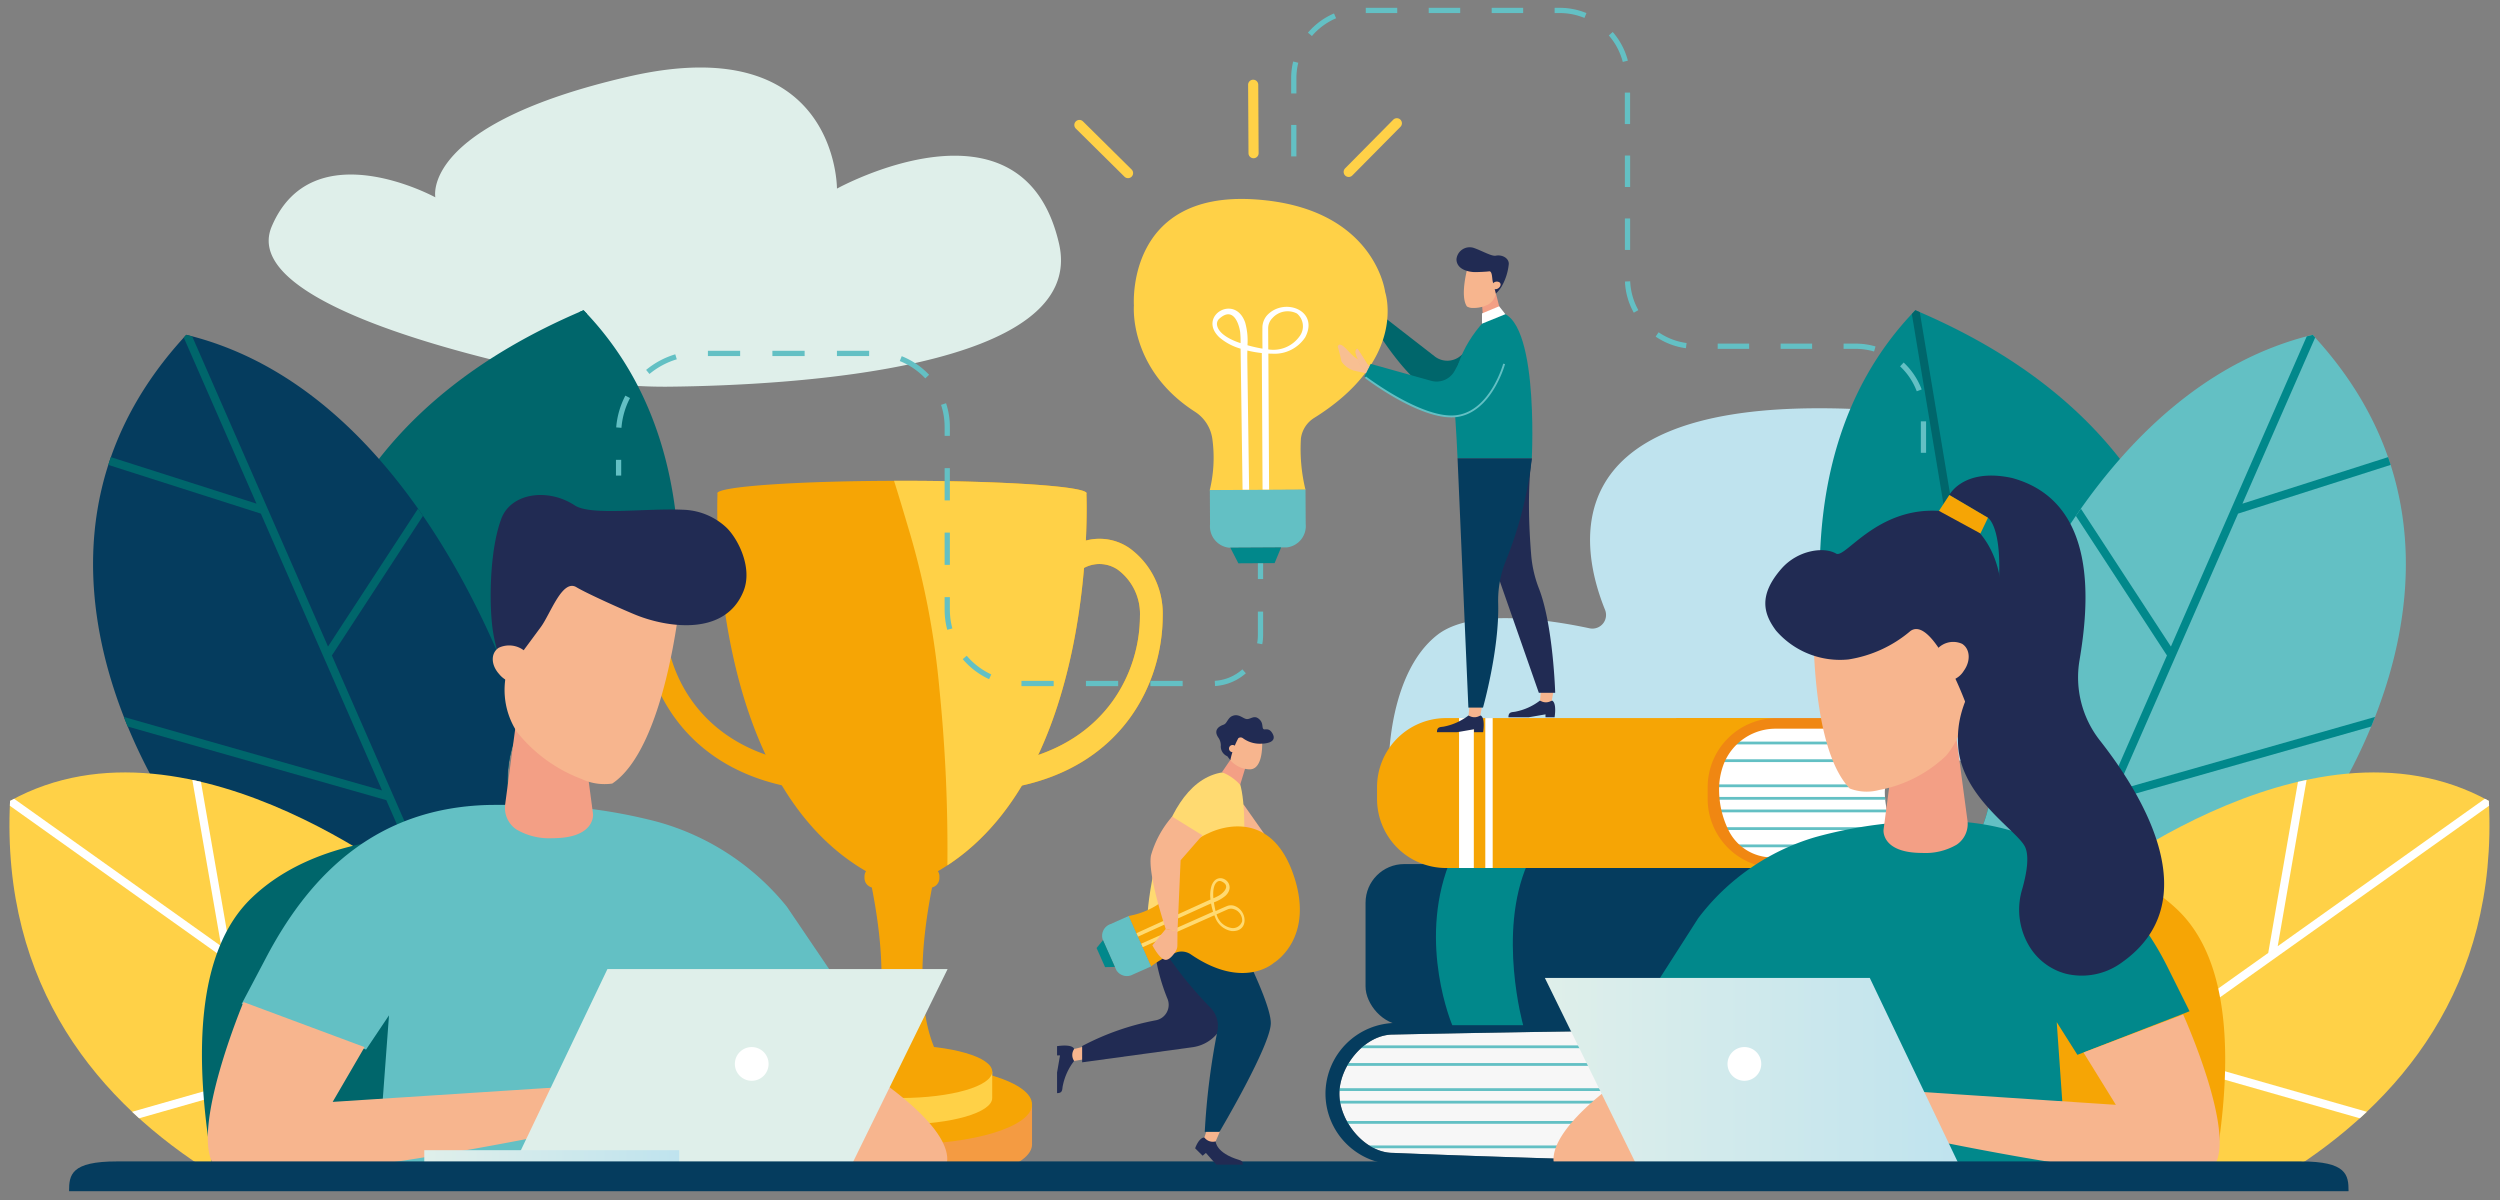
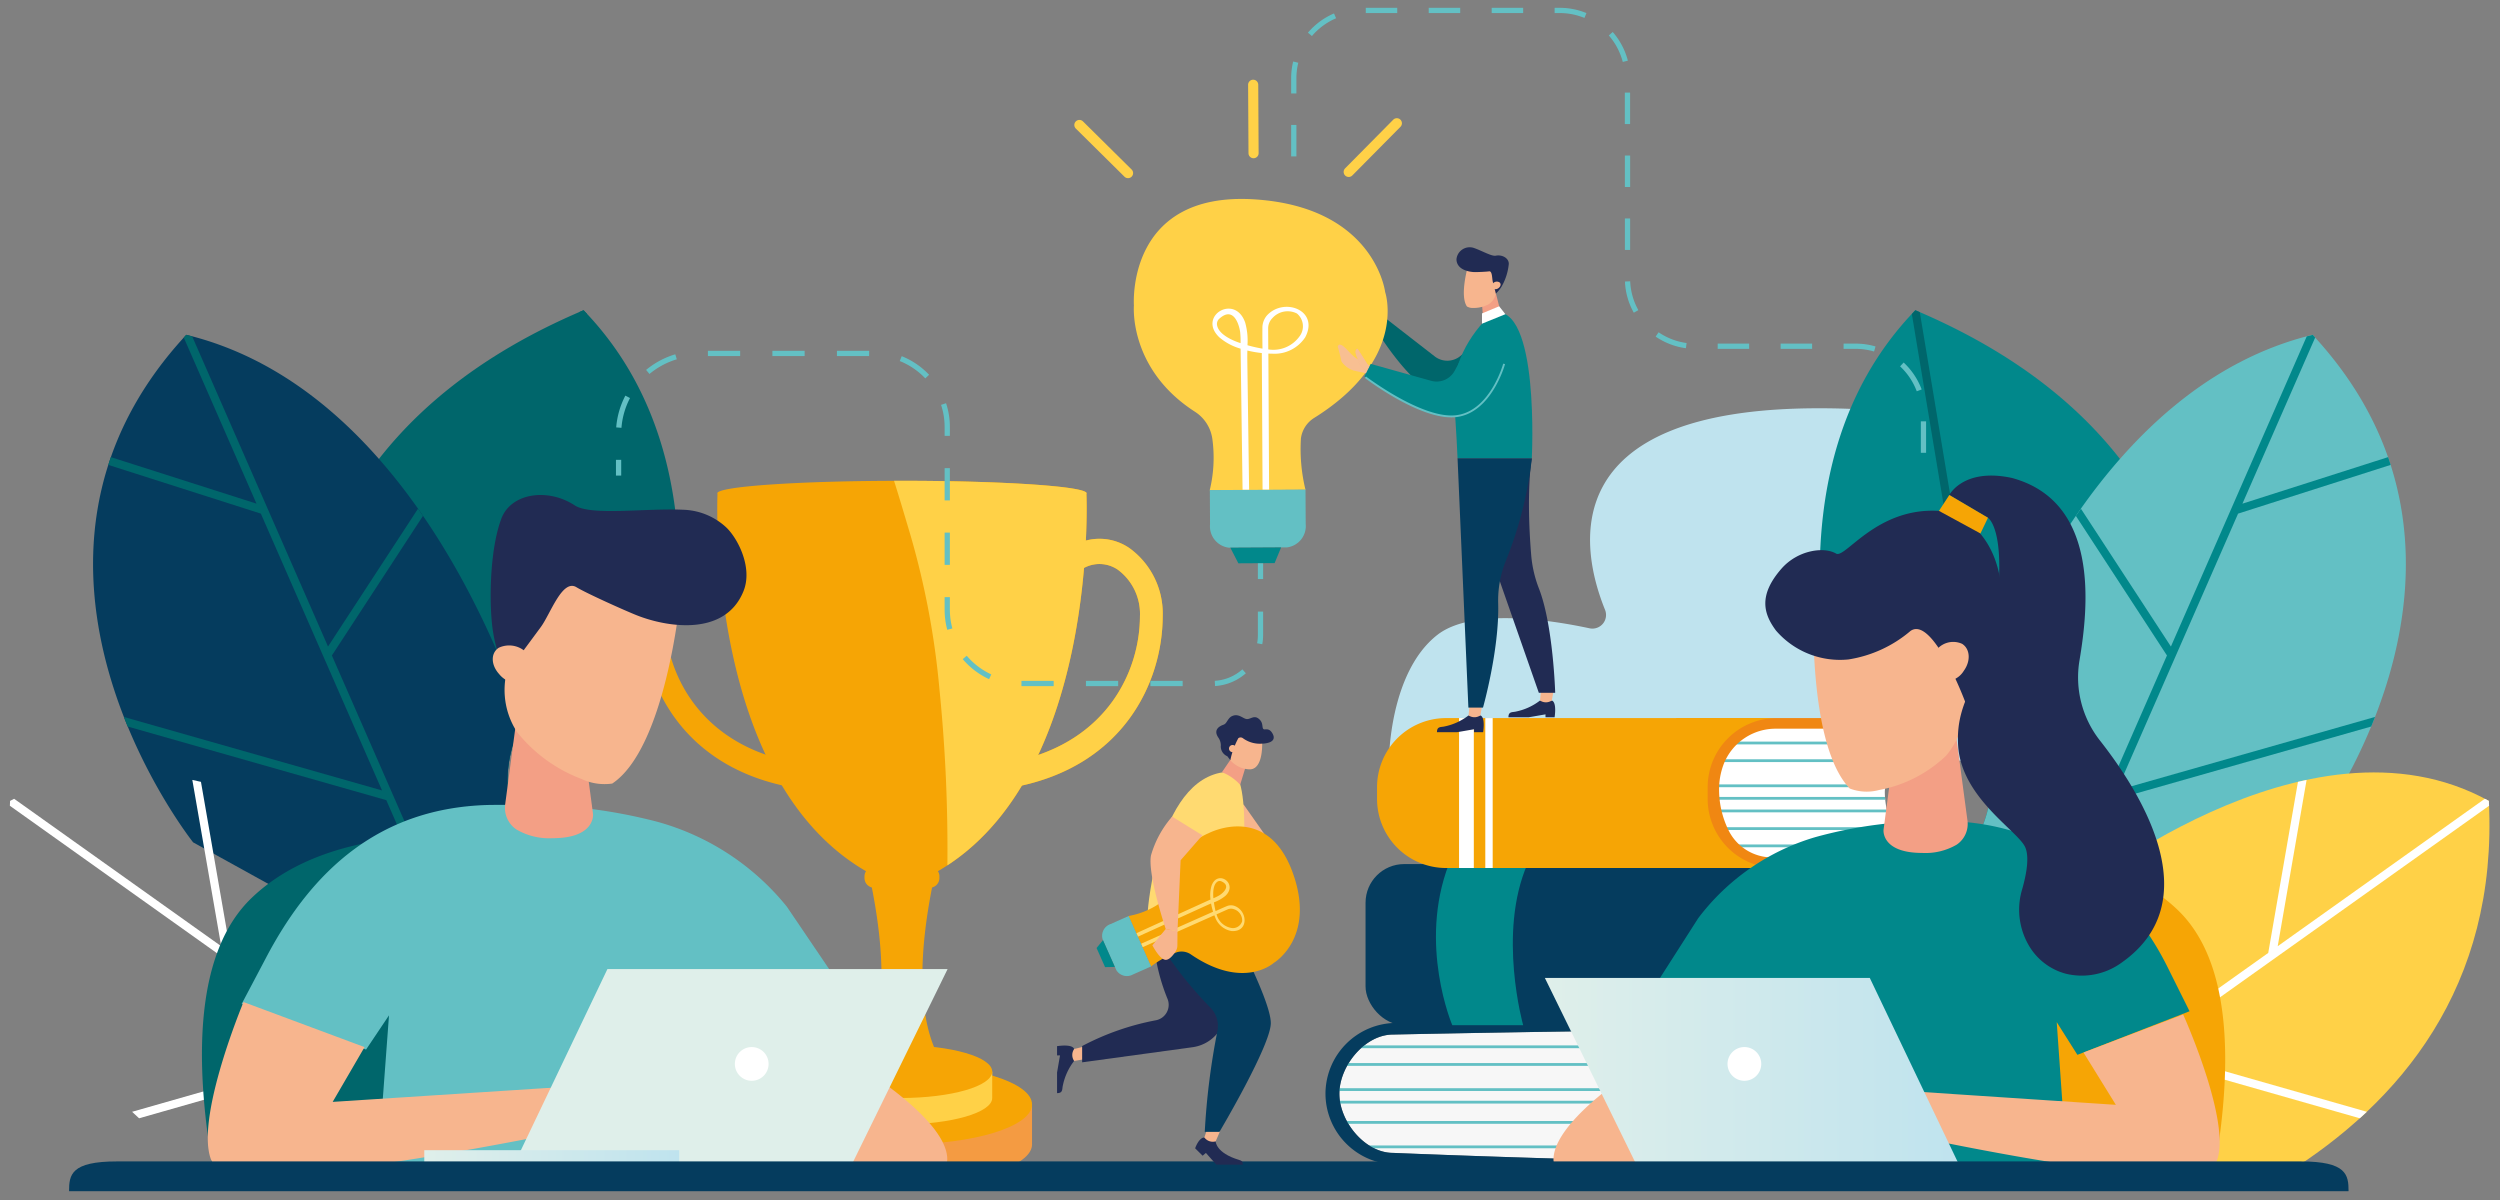
<svg xmlns="http://www.w3.org/2000/svg" xmlns:xlink="http://www.w3.org/1999/xlink" width="300" height="144" viewBox="0 0 300 144">
  <rect x="0" y="0" width="300" height="144" fill="#808080" stroke="none" />
  <defs>
    <linearGradient id="linear-gradient" x1="80.85" y1="0.5" x2="81.85" y2="0.5" gradientUnits="objectBoundingBox">
      <stop offset="0" stop-color="#dfefea" />
      <stop offset="1" stop-color="#bfe3ee" />
    </linearGradient>
    <linearGradient id="linear-gradient-2" x1="-1.186" y1="0.5" x2="0.006" y2="0.5" xlink:href="#linear-gradient" />
    <clipPath id="clip-path">
      <path id="Path_7479" data-name="Path 7479" d="M1408.047,894.816s-2.833-3.809-2.833-7.93a13.248,13.248,0,0,1,2.676-7.436v-.294H1370.5c-4.546,0-8.265,3.317-8.265,7.372v1.3c0,4.056,3.72,7.373,8.265,7.373h37.392l.158-.1Z" transform="translate(-1362.232 -879.156)" fill="#fff" />
    </clipPath>
    <linearGradient id="linear-gradient-3" x1="0" y1="0.5" x2="1" y2="0.5" xlink:href="#linear-gradient" />
    <linearGradient id="linear-gradient-5" x1="150.791" y1="0.5" x2="151.791" y2="0.5" xlink:href="#linear-gradient" />
    <clipPath id="clip-custom_1">
      <rect width="300" height="144" />
    </clipPath>
  </defs>
  <g id="custom_1" data-name="custom – 1" clip-path="url(#clip-custom_1)">
    <g id="Group_2347" data-name="Group 2347" transform="translate(-1176.424 -790.634)">
-       <path id="Path_7452" data-name="Path 7452" d="M1303.952,819.968c3.467,15.069-32.069,17.006-46.712,17.171a57.519,57.519,0,0,1-12.079-1.148c-12.382-2.512-39.487-9.106-35.686-18.073,4.9-11.568,19.638-3.5,19.638-3.5s-1.849-8.734,23.222-14.5,24.97,13.453,24.97,13.453S1299.6,801.038,1303.952,819.968Z" transform="translate(-0.446 -0.103)" fill="url(#linear-gradient)" />
      <path id="Path_7453" data-name="Path 7453" d="M1457.178,880.687c-.154-1.165-.338-2.326-.511-3.488-4.76-5.712-3.3-14.146,1.688-19.108a16.878,16.878,0,0,0-8.66-7.082c-6.957-2.819-11.358,1.486-13.9,5.908a1.976,1.976,0,0,1-3.574-.365c-2.206-6.982-9.891-16.236-35.145-16.236-32.119,0-28.55,17.075-25.679,24.171a1.637,1.637,0,0,1-1.858,2.232c-4.954-1.06-14.15-2.432-18.274.805-5.792,4.547-5.792,15.078-5.792,15.078h112C1457.362,881.961,1457.262,881.322,1457.178,880.687Z" transform="translate(-2.375 -0.69)" fill="url(#linear-gradient-2)" />
      <g id="Group_2268" data-name="Group 2268" transform="translate(1339.509 825.237)">
        <g id="Group_2266" data-name="Group 2266">
          <path id="Path_7454" data-name="Path 7454" d="M1344.267,828.644a2.467,2.467,0,0,1-.88-1.056c-.371-.685-.726-2.337-1.3-1.74-.07.843-.252,1.825-.252,1.825a2.732,2.732,0,0,0,.944,1.566l1.392.973s.8-.213.836-.216l-.01-.359A3.975,3.975,0,0,1,1344.267,828.644Z" transform="translate(-1341.833 -825.72)" fill="#f8bf92" />
          <path id="Path_7455" data-name="Path 7455" d="M1343.874,828.556a.656.656,0,0,1-.12-.041c0,.111,0,.221-.006.33.154.377.295.759.444,1.138.2-.117.493-.281.515-.289l-.484-2.675s-.341-.084-.422.479A2.7,2.7,0,0,0,1343.874,828.556Z" transform="translate(-1341.86 -825.739)" fill="#f7b58e" />
        </g>
        <path id="Path_7456" data-name="Path 7456" d="M1359.822,835.363s-3.592,4.734-7.66,3.647-8.436-8.577-8.436-8.577l1.269-1.114,5.948,4.618a2.459,2.459,0,0,0,3.065-.04l3.541-2.9Z" transform="translate(-1341.86 -825.771)" fill="#00666b" />
        <g id="Group_2267" data-name="Group 2267" transform="translate(1.888 1.276)">
          <path id="Path_7457" data-name="Path 7457" d="M1344.679,829.531l-.456-2.512s-.341-.084-.422.479a2.7,2.7,0,0,0,.073,1.058.656.656,0,0,1-.12-.041c0,.111,0,.221-.006.33.148.363.285.73.428,1.094A4.485,4.485,0,0,1,1344.679,829.531Z" transform="translate(-1343.748 -827.015)" fill="#f8bf92" />
        </g>
      </g>
      <g id="Group_2274" data-name="Group 2274" transform="translate(1253.475 848.328)">
        <g id="Group_2273" data-name="Group 2273">
          <g id="Group_2269" data-name="Group 2269" transform="translate(0 6.958)">
            <path id="Path_7458" data-name="Path 7458" d="M1273.72,886.264c-.423-.085-.856-.172-1.319-.258-13.139-2.48-17.82-12.606-17.837-20.523a9.7,9.7,0,0,1,3.952-8.135,6.334,6.334,0,0,1,6.945-.211l3.362,1.982,3.42,9.222.087.347a17.986,17.986,0,0,0,1.994,6.126l.248.46-.069.529c-.109.84-.168,1.488-.19,2.1a17.917,17.917,0,0,0,.932,6.348l.833,2.486Zm-4.065-16.943-2.985-8.049-2.493-1.47a3.88,3.88,0,0,0-4.253.133,6.6,6.6,0,0,0-2.63,5.54c.015,6.577,3.9,14.958,14.725,17.379a21.09,21.09,0,0,1-.435-5.069c.022-.585.069-1.182.152-1.89A21.186,21.186,0,0,1,1269.655,869.321Z" transform="translate(-1254.564 -856.201)" fill="#f6a505" />
          </g>
          <g id="Group_2270" data-name="Group 2270" transform="translate(40.959 6.958)">
            <path id="Path_7459" data-name="Path 7459" d="M1296.111,886.739l.834-2.486a17.92,17.92,0,0,0,.932-6.348c-.022-.615-.081-1.263-.191-2.1l-.068-.529.248-.46a17.99,17.99,0,0,0,1.994-6.126l.087-.347,3.42-9.222,3.362-1.982a6.334,6.334,0,0,1,6.945.211,9.7,9.7,0,0,1,3.952,8.135c-.017,7.917-4.7,18.043-17.838,20.523-.462.087-.9.174-1.318.258Zm4.343-10.844c.083.708.13,1.305.152,1.89a21.1,21.1,0,0,1-.435,5.069c10.825-2.42,14.71-10.8,14.725-17.379a6.6,6.6,0,0,0-2.63-5.54,3.88,3.88,0,0,0-4.253-.133l-2.493,1.47-2.985,8.049A21.18,21.18,0,0,1,1300.453,875.894Z" transform="translate(-1296.111 -856.201)" fill="#f6a505" />
          </g>
          <g id="Group_2271" data-name="Group 2271" transform="translate(15.679 70.034)">
            <path id="Path_7460" data-name="Path 7460" d="M1273.738,932.8h24.575c2.048-.813,3.269-1.834,3.269-2.944v-4.8h-31.115v4.8C1270.468,930.966,1271.691,931.987,1273.738,932.8Z" transform="translate(-1270.468 -920.251)" fill="#f49b42" />
            <path id="Path_7461" data-name="Path 7461" d="M1301.583,924.985c0,2.652-6.965,4.8-15.557,4.8s-15.558-2.15-15.558-4.8,6.966-4.8,15.558-4.8S1301.583,922.332,1301.583,924.985Z" transform="translate(-1270.468 -920.182)" fill="#f6a505" />
          </g>
          <path id="Path_7462" data-name="Path 7462" d="M1290.078,896.625c4.727-21.51-12.694-21.51-7.967,0s-3.009,24.994-3.009,24.994h0a25.165,25.165,0,0,0,13.983,0h0S1285.351,918.136,1290.078,896.625Z" transform="translate(-1254.911 -849.587)" fill="#f6a505" />
          <path id="Path_7463" data-name="Path 7463" d="M1274.854,921.058v3.17c0,1.751,4.927,3.171,11.005,3.171s11.006-1.42,11.006-3.171v-3.17Z" transform="translate(-1254.851 -850.16)" fill="#f6a505" />
          <path id="Path_7464" data-name="Path 7464" d="M1274.854,921.058v3.17c0,1.751,4.927,3.171,11.005,3.171s11.006-1.42,11.006-3.171v-3.17Z" transform="translate(-1254.851 -850.16)" fill="#ffd147" />
          <path id="Path_7465" data-name="Path 7465" d="M1308.012,850.691c0-.013.028-.026.028-.038,0-.834-9.923-1.509-22.163-1.509s-22.164.675-22.164,1.509c0,.014.025.027.03.039-.034.786-1.333,34.22,17.82,45.3a1.118,1.118,0,0,0-.18.582v.246a1.163,1.163,0,0,0,1.159,1.159h6.67a1.163,1.163,0,0,0,1.159-1.159v-.246a1.125,1.125,0,0,0-.18-.582C1309.353,884.908,1308.044,851.445,1308.012,850.691Z" transform="translate(-1254.693 -849.143)" fill="#f6a505" />
          <g id="Group_2272" data-name="Group 2272" transform="translate(40.959 6.958)">
            <path id="Path_7466" data-name="Path 7466" d="M1296.111,886.739l.834-2.486a17.92,17.92,0,0,0,.932-6.348c-.022-.615-.081-1.263-.191-2.1l-.068-.529.248-.46a17.99,17.99,0,0,0,1.994-6.126l.087-.347,3.42-9.222,3.362-1.982a6.334,6.334,0,0,1,6.945.211,9.7,9.7,0,0,1,3.952,8.135c-.017,7.917-4.7,18.043-17.838,20.523-.462.087-.9.174-1.318.258Zm4.343-10.844c.083.708.13,1.305.152,1.89a21.1,21.1,0,0,1-.435,5.069c10.825-2.42,14.71-10.8,14.725-17.379a6.6,6.6,0,0,0-2.63-5.54,3.88,3.88,0,0,0-4.253-.133l-2.493,1.47-2.985,8.049A21.18,21.18,0,0,1,1300.453,875.894Z" transform="translate(-1296.111 -856.201)" fill="#ffd147" />
          </g>
          <path id="Path_7467" data-name="Path 7467" d="M1308.317,850.691c0-.013.028-.026.028-.038,0-.834-9.923-1.509-22.163-1.509h-.951c.7,2.212,1.352,4.438,2.006,6.635a97.479,97.479,0,0,1,3.436,18.3,192.16,192.16,0,0,1,.961,21.21C1309.6,883.561,1308.348,851.43,1308.317,850.691Z" transform="translate(-1254.998 -849.143)" fill="#ffd147" />
          <path id="Path_7468" data-name="Path 7468" d="M1296.865,921.012c0,1.751-4.927,3.17-11.006,3.17s-11.005-1.42-11.005-3.17,4.927-3.17,11.005-3.17S1296.865,919.262,1296.865,921.012Z" transform="translate(-1254.851 -850.115)" fill="#f6a505" />
        </g>
      </g>
      <g id="Group_2295" data-name="Group 2295" transform="translate(1335.476 876.803)">
        <g id="Group_2281" data-name="Group 2281" transform="translate(0 36.587)">
          <path id="Path_7469" data-name="Path 7469" d="M1414.891,916.542c-3.746-1.393-69.022,0-69.022,0-3.352,0-6.429,3.747-6.429,7.1s3.077,7.1,6.429,7.1c0,0,63.823,2.682,69.055.077A41.615,41.615,0,0,1,1414.891,916.542Z" transform="translate(-1337.766 -915.149)" fill="#f7f7f7" />
          <g id="Group_2275" data-name="Group 2275" transform="translate(3.099 2.692)">
            <rect id="Rectangle_1505" data-name="Rectangle 1505" width="73.641" height="0.335" fill="#63c0c4" />
          </g>
          <g id="Group_2276" data-name="Group 2276" transform="translate(1.879 4.813)">
            <path id="Path_7470" data-name="Path 7470" d="M1414.393,920.02h-74.745v.335h74.667C1414.335,920.241,1414.364,920.13,1414.393,920.02Z" transform="translate(-1339.648 -920.02)" fill="#63c0c4" />
          </g>
          <g id="Group_2277" data-name="Group 2277" transform="translate(0.94 7.829)">
            <rect id="Rectangle_1506" data-name="Rectangle 1506" width="75.52" height="0.335" fill="#63c0c4" />
          </g>
          <g id="Group_2278" data-name="Group 2278" transform="translate(0.94 9.336)">
            <rect id="Rectangle_1507" data-name="Rectangle 1507" width="75.52" height="0.335" fill="#63c0c4" />
          </g>
          <g id="Group_2279" data-name="Group 2279" transform="translate(1.656 11.765)">
            <path id="Path_7471" data-name="Path 7471" d="M1414.436,927.072h-75.014v.335h75.063C1414.464,927.3,1414.447,927.184,1414.436,927.072Z" transform="translate(-1339.422 -927.072)" fill="#63c0c4" />
          </g>
          <g id="Group_2280" data-name="Group 2280" transform="translate(3.632 14.697)">
            <path id="Path_7472" data-name="Path 7472" d="M1414.833,930.046h-73.406q.112.164.21.335H1414.9C1414.873,930.27,1414.851,930.158,1414.833,930.046Z" transform="translate(-1341.426 -930.046)" fill="#63c0c4" />
          </g>
          <path id="Path_7473" data-name="Path 7473" d="M1345.846,930.727c-3.352,0-6.429-3.747-6.429-7.1s3.077-7.1,6.429-7.1c0,0,65.016-1.388,69-.008.168-.873.3-1.385.3-1.385h-68.908a8.516,8.516,0,0,0-8.491,8.491h0a8.516,8.516,0,0,0,8.491,8.491s65.557,1.512,68.908,0c0-.128-.107-.6-.25-1.311C1409.6,933.406,1345.846,930.727,1345.846,930.727Z" transform="translate(-1337.742 -915.138)" fill="#053c5e" />
        </g>
        <g id="Group_2282" data-name="Group 2282" transform="translate(4.814 17.52)">
          <rect id="Rectangle_1508" data-name="Rectangle 1508" width="67.788" height="19.332" rx="4.636" transform="translate(0 0)" fill="#053c5e" />
          <path id="Path_7474" data-name="Path 7474" d="M1352.744,895.8c-3.713,9.666.412,19.332.412,19.332h8.506s-3.11-11.046.508-19.332Z" transform="translate(-1342.747 -895.797)" fill="#01888b" />
          <path id="Path_7475" data-name="Path 7475" d="M1392.726,895.8c-3.714,9.666.412,19.332.412,19.332h8.5s-3.109-11.046.508-19.332Z" transform="translate(-1343.313 -895.797)" fill="#01888b" />
        </g>
        <g id="Group_2294" data-name="Group 2294" transform="translate(6.195)">
          <g id="Group_2293" data-name="Group 2293" transform="translate(17.948 1.114)">
            <path id="Path_7476" data-name="Path 7476" d="M1408.047,894.816s-2.833-3.809-2.833-7.93a13.248,13.248,0,0,1,2.676-7.436v-.294H1370.5c-4.546,0-8.265,3.317-8.265,7.372v1.3c0,4.056,3.72,7.373,8.265,7.373h37.392l.158-.1Z" transform="translate(-1362.232 -879.156)" fill="#fff" />
            <g id="Group_2292" data-name="Group 2292" clip-path="url(#clip-path)">
              <g id="Group_2291" data-name="Group 2291" transform="translate(8.151 1.706)">
                <g id="Group_2283" data-name="Group 2283" transform="translate(2.16)">
                  <rect id="Rectangle_1509" data-name="Rectangle 1509" width="73.641" height="0.335" fill="#63c0c4" />
                </g>
                <g id="Group_2284" data-name="Group 2284" transform="translate(0.939 2.121)">
                  <path id="Path_7477" data-name="Path 7477" d="M1446.2,883.038h-74.745v.335h74.668C1446.14,883.259,1446.169,883.148,1446.2,883.038Z" transform="translate(-1371.453 -883.038)" fill="#63c0c4" />
                </g>
                <g id="Group_2285" data-name="Group 2285" transform="translate(0 5.137)">
                  <rect id="Rectangle_1510" data-name="Rectangle 1510" width="75.52" height="0.335" fill="#63c0c4" />
                </g>
                <g id="Group_2286" data-name="Group 2286" transform="translate(0 6.644)">
                  <rect id="Rectangle_1511" data-name="Rectangle 1511" width="75.52" height="0.335" fill="#63c0c4" />
                </g>
                <g id="Group_2287" data-name="Group 2287" transform="translate(2.571 8.152)">
                  <rect id="Rectangle_1512" data-name="Rectangle 1512" width="73.641" height="0.335" fill="#63c0c4" />
                </g>
                <g id="Group_2288" data-name="Group 2288" transform="translate(1.351 10.273)">
                  <path id="Path_7478" data-name="Path 7478" d="M1446.615,891.307h-74.745v.335h74.667C1446.558,891.528,1446.586,891.417,1446.615,891.307Z" transform="translate(-1371.871 -891.307)" fill="#63c0c4" />
                </g>
                <g id="Group_2289" data-name="Group 2289" transform="translate(0.412 12.344)">
                  <rect id="Rectangle_1513" data-name="Rectangle 1513" width="75.52" height="0.335" fill="#63c0c4" />
                </g>
                <g id="Group_2290" data-name="Group 2290" transform="translate(0.412 14.796)">
                  <rect id="Rectangle_1514" data-name="Rectangle 1514" width="75.52" height="0.335" fill="#63c0c4" />
                </g>
              </g>
            </g>
          </g>
          <path id="Path_7480" data-name="Path 7480" d="M1392.425,879.3h16.116v-1.275h-28.1V879.3h4.614a60.668,60.668,0,0,1-2.861,11.745c-.062.428-.134.853-.179,1.284-.027.259-.042.519-.056.777a9.826,9.826,0,0,1,1.677,1.64h-3.194v1.274h28.1v-1.274h-16.573a5.832,5.832,0,0,1-5.256-3.268,11.094,11.094,0,0,1-1.127-5.176,8.6,8.6,0,0,1,.584-2.835A6.69,6.69,0,0,1,1392.425,879.3Z" transform="translate(-1344.541 -878.026)" fill="#f08712" />
          <path id="Path_7481" data-name="Path 7481" d="M1383.7,887.753v-1.46a8.29,8.29,0,0,1,8.266-8.266h-39.676a8.29,8.29,0,0,0-8.265,8.266v1.46a8.29,8.29,0,0,0,8.265,8.266h39.676A8.29,8.29,0,0,1,1383.7,887.753Z" transform="translate(-1344.026 -878.026)" fill="#f6a505" />
          <rect id="Rectangle_1515" data-name="Rectangle 1515" width="1.771" height="17.992" transform="translate(9.84 0)" fill="#fff" />
          <rect id="Rectangle_1516" data-name="Rectangle 1516" width="0.886" height="17.992" transform="translate(12.989 0)" fill="#fff" />
        </g>
      </g>
      <g id="Group_2300" data-name="Group 2300" transform="translate(1177.559 827.861)">
        <g id="Group_2296" data-name="Group 2296" transform="translate(34.254)">
          <path id="Path_7482" data-name="Path 7482" d="M1239.092,890.765a14.451,14.451,0,0,1-.477-10.668,14.879,14.879,0,0,1,6.6-7.756,14.135,14.135,0,0,1,2.069-4.432l2.574-2.794a13.569,13.569,0,0,1,8.533-3.189c.326-11.427-2.146-23.932-11.447-33.544-51.852,21.952-30.124,72.889-30.124,72.889l25.341-6.225A17.271,17.271,0,0,1,1239.092,890.765Z" transform="translate(-1212.305 -828.382)" fill="#00666b" />
          <path id="Path_7483" data-name="Path 7483" d="M1238.674,880.1c.106-.3.233-.6.371-.906l2.083-12.518h0l17.342-7.828c-.007-.354-.014-.708-.026-1.064l-17.122,7.728,6.105-36.676c-.141-.151-.277-.3-.421-.453h0c-.181.076-.357.154-.535.232l-8.641,51.914-20.869-25.334q-.232.5-.449,1l21.1,25.62-2.493,14.98,1.035-.254,1.761-10.579A14.973,14.973,0,0,1,1238.674,880.1Z" transform="translate(-1212.365 -828.382)" fill="#00666b" />
        </g>
        <g id="Group_2297" data-name="Group 2297" transform="translate(10.033 2.951)">
          <path id="Path_7484" data-name="Path 7484" d="M1238.267,880.139a13.718,13.718,0,0,1,1.177-2.437c-3.722-10.961-15.855-40.342-40.52-46.327-25.642,27.626.822,60.906.822,60.906l34.093,18.839,4.823-20.489A14.525,14.525,0,0,1,1238.267,880.139Z" transform="translate(-1187.736 -831.375)" fill="#053c5e" />
          <path id="Path_7485" data-name="Path 7485" d="M1226.757,852.24l-10.8,16.541-16.3-37.216c-.239-.063-.475-.13-.717-.189-.1.108-.194.219-.294.327l8.728,19.933-17.479-5.584c-.058.165-.11.329-.165.493l-.14.439,18.307,5.848,14.544,33.218-30.99-8.821c.152.388.306.773.461,1.15l31.039,8.835,10.328,23.587.576.318.222-.943-17.655-40.322,10.929-16.747Q1227.062,852.673,1226.757,852.24Z" transform="translate(-1187.763 -831.375)" fill="#00666b" />
        </g>
        <g id="Group_2299" data-name="Group 2299" transform="translate(0 55.464)">
-           <path id="Path_7486" data-name="Path 7486" d="M1202.083,932.858h34.32l-8.379-33.051s-28.539-23.826-50.393-11.749C1176.513,910.482,1188.413,924.353,1202.083,932.858Z" transform="translate(-1177.559 -884.642)" fill="#ffd147" />
          <g id="Group_2298" data-name="Group 2298" transform="translate(0.049 0.896)">
            <path id="Path_7487" data-name="Path 7487" d="M1177.633,888.072c-.01.2-.016.389-.024.585l41.019,29.2-26.354,7.522c.278.263.56.523.843.78l26.534-7.574,16.021,11.4-.372-1.47-31.193-22.2-3.567-20.529q-.516-.123-1.036-.233l3.466,19.954-24.851-17.69c-.162.086-.325.167-.486.255Z" transform="translate(-1177.609 -885.551)" fill="#fff" />
          </g>
        </g>
      </g>
      <g id="Group_2303" data-name="Group 2303" transform="translate(1394.79 827.861)">
        <g id="Group_2301" data-name="Group 2301">
          <path id="Path_7488" data-name="Path 7488" d="M1417.235,890.765a14.45,14.45,0,0,0,.477-10.668,14.879,14.879,0,0,0-6.6-7.756,14.137,14.137,0,0,0-2.069-4.432l-2.574-2.794a13.568,13.568,0,0,0-8.533-3.189c-.326-11.427,2.146-23.932,11.447-33.544,51.852,21.952,30.124,72.889,30.124,72.889l-25.342-6.225A17.246,17.246,0,0,0,1417.235,890.765Z" transform="translate(-1397.907 -828.382)" fill="#01888b" />
          <path id="Path_7489" data-name="Path 7489" d="M1417.713,880.1c-.106-.3-.233-.6-.371-.906l-2.083-12.518h0l-17.342-7.828c.007-.354.014-.708.027-1.064l17.122,7.728-6.105-36.676c.141-.151.277-.3.421-.453h0c.18.076.357.154.535.232l8.641,51.914,20.868-25.334q.232.5.449,1l-21.1,25.62,2.493,14.98-1.035-.254-1.761-10.579A14.975,14.975,0,0,0,1417.713,880.1Z" transform="translate(-1397.907 -828.382)" fill="#00666b" />
        </g>
        <g id="Group_2302" data-name="Group 2302" transform="translate(18.629 2.951)">
          <path id="Path_7490" data-name="Path 7490" d="M1417.98,880.139a13.692,13.692,0,0,0-1.177-2.437c3.722-10.961,15.855-40.342,40.521-46.327,25.642,27.626-.822,60.906-.822,60.906l-34.093,18.839-4.823-20.489A14.524,14.524,0,0,0,1417.98,880.139Z" transform="translate(-1416.803 -831.375)" fill="#63c0c4" />
          <path id="Path_7491" data-name="Path 7491" d="M1429.594,852.24l10.8,16.541,16.3-37.216c.239-.063.475-.13.717-.189.1.108.194.219.294.327l-8.728,19.933,17.479-5.584c.058.165.109.329.165.493l.14.439-18.307,5.848L1433.9,886.049l30.99-8.821c-.152.388-.306.773-.461,1.15l-31.039,8.835L1423.062,910.8l-.576.318-.222-.943,17.655-40.322-10.929-16.747Q1429.288,852.673,1429.594,852.24Z" transform="translate(-1416.88 -831.375)" fill="#01888b" />
        </g>
      </g>
      <g id="Group_2305" data-name="Group 2305" transform="translate(1416.315 883.325)">
        <path id="Path_7492" data-name="Path 7492" d="M1454.062,932.858h-34.321l8.379-33.051s28.539-23.826,50.393-11.749C1479.632,910.482,1467.731,924.353,1454.062,932.858Z" transform="translate(-1419.741 -884.642)" fill="#ffd147" />
        <g id="Group_2304" data-name="Group 2304" transform="translate(0.732 0.896)">
          <path id="Path_7493" data-name="Path 7493" d="M1478.523,888.072c.01.2.016.389.024.585l-41.02,29.2,26.354,7.522c-.278.263-.56.523-.843.78l-26.534-7.574-16.021,11.4.373-1.47,31.192-22.2,3.567-20.529q.516-.123,1.036-.233l-3.466,19.954,24.852-17.69c.161.086.325.167.486.255Z" transform="translate(-1420.483 -885.551)" fill="#fff" />
        </g>
      </g>
      <g id="Group_2308" data-name="Group 2308" transform="translate(1361.802 847.704)">
        <path id="Path_7494" data-name="Path 7494" d="M1445.153,932.162c2.135-12.471,1.98-24.7-4.467-30.879-9.6-9.2-27.459-7.861-40.391-5.258a19.128,19.128,0,0,0-15.39,18.736v17.4Z" transform="translate(-1364.735 -849.154)" fill="#f6a505" />
        <g id="Group_2306" data-name="Group 2306">
          <path id="Path_7495" data-name="Path 7495" d="M1390.864,932.112h36.425l-1.222-17.421,2.481,3.923,13.458-5.23-2.561-5.139c-5.1-10.37-14.508-17.315-26.057-17.664q-.714-.022-1.455-.022a53.567,53.567,0,0,0-14.825,1.928,27.266,27.266,0,0,0-14.071,9.744l-5.017,7.845,13.079-.231Z" transform="translate(-1364.638 -849.104)" fill="#01888b" />
          <path id="Path_7496" data-name="Path 7496" d="M1406.382,886.116l-.708,5.336s-.3,2.769,4.644,2.769a7.429,7.429,0,0,0,4.145-1,2.994,2.994,0,0,0,1.28-2.909l-1.534-11.489Z" transform="translate(-1365.029 -848.938)" fill="#f39f85" />
          <path id="Path_7497" data-name="Path 7497" d="M1445.195,932.445a1.394,1.394,0,0,0,.125-.116c2.768-3.923-3.692-18.227-3.692-18.227l-11.957,4.565,3.882,6.279-27.879-1.846v4.844s13.08,2.946,24.245,4.5Z" transform="translate(-1365.029 -849.437)" fill="#f7b58e" />
          <path id="Path_7498" data-name="Path 7498" d="M1381.871,932.548l-7.376-11.18s-8.986,5.834-8.993,10.246a1.486,1.486,0,0,0,.324.934Z" transform="translate(-1364.461 -849.54)" fill="#f7b58e" />
          <path id="Path_7499" data-name="Path 7499" d="M1414.3,932.382l-10.858-22.727h-38.992l11.14,22.727Z" transform="translate(-1364.446 -849.375)" fill="url(#linear-gradient-3)" />
          <path id="Path_7500" data-name="Path 7500" d="M1405.019,886.434a5.7,5.7,0,0,1-3.519-.178c-5.31-5.54-4.307-23.64-4.307-23.64l15.032-.4,2.838,11.4a9.858,9.858,0,0,1-1.981,8.68h0A15.819,15.819,0,0,1,1405.019,886.434Z" transform="translate(-1364.908 -848.703)" fill="#f7b58e" />
          <path id="Path_7501" data-name="Path 7501" d="M1393.251,859.709c1.96-2.2,5.059-2.638,6.529-1.779,1.092.638,4.863-5.585,12.34-5.123,5.138.318,12,8.284,3.571,24.084-.558-1.763-4.38-11.483-6.974-9.684a15.086,15.086,0,0,1-7.449,3.426,10.144,10.144,0,0,1-8.7-3.464C1391.093,865.187,1390.4,862.955,1393.251,859.709Z" transform="translate(-1364.826 -848.57)" fill="#212b53" />
          <path id="Path_7502" data-name="Path 7502" d="M1415.189,868.987a2.581,2.581,0,0,0-3.284,1.021c-.853,1.174-.763,2.62.2,3.231a2.582,2.582,0,0,0,3.285-1.021C1416.241,871.044,1416.152,869.6,1415.189,868.987Z" transform="translate(-1365.109 -848.795)" fill="#f7b58e" />
          <path id="Path_7503" data-name="Path 7503" d="M1413.681,850.839s1.7-3.307,7.526-2.042c10.5,2.856,9.183,15.44,8.1,21.867a12.262,12.262,0,0,0,2.44,9.625c5.2,6.618,12.939,19.358,2.652,26.637a8.106,8.106,0,0,1-6.71,1.367,7.311,7.311,0,0,1-4.523-3.5,8.5,8.5,0,0,1-.743-6.641c.487-1.694.951-4.016.287-5.2-1.12-2-7.547-5.907-7.965-11.959s3.423-8.383,4.361-14.766c1.654-11.235-.791-12.651-.791-12.651Z" transform="translate(-1365.142 -848.51)" fill="#212b53" />
          <path id="Path_7504" data-name="Path 7504" d="M1417.4,855.489l-4.978-2.71,1.244-1.906,4.638,2.731Z" transform="translate(-1365.125 -848.543)" fill="#f6a505" />
        </g>
        <g id="Group_2307" data-name="Group 2307" transform="translate(30.765 81.046)">
          <rect id="Rectangle_1517" data-name="Rectangle 1517" width="29.22" height="1.962" fill="url(#linear-gradient-3)" />
        </g>
      </g>
      <path id="Path_7505" data-name="Path 7505" d="M1202.276,932.136c-2.236-13.057-2.072-25.86,4.677-32.328,10.047-9.629,28.747-8.23,42.285-5.5a20.024,20.024,0,0,1,16.112,19.615v18.217Z" transform="translate(-0.331 -1.425)" fill="#00666b" />
      <path id="Path_7506" data-name="Path 7506" d="M1262.558,932.084h-40.409l1.356-18.238-2.752,4.107-14.93-5.475,2.841-5.381c5.655-10.856,13.874-18.127,26.686-18.493.528-.015,3.288-.023,3.835-.023a62.718,62.718,0,0,1,16.447,2.02,30.321,30.321,0,0,1,15.61,10.2l5.564,8.213-14.509-.242Z" transform="translate(-0.4 -1.372)" fill="#63c0c4" />
      <path id="Path_7507" data-name="Path 7507" d="M1202.661,932.423a1.412,1.412,0,0,1-.139-.122c-3.072-4.106,3.466-19.711,3.466-19.711L1220.512,918l-3.826,6.573,29.817-1.932v5.072s-14.51,3.084-26.9,4.711Z" transform="translate(-0.342 -1.712)" fill="#f7b58e" />
      <path id="Path_7508" data-name="Path 7508" d="M1247.7,883.93l.742,5.587s.317,2.9-4.862,2.9a7.774,7.774,0,0,1-4.338-1.05,3.132,3.132,0,0,1-1.34-3.046l1.6-12.028Z" transform="translate(-0.853 -1.199)" fill="#f39f85" />
      <path id="Path_7509" data-name="Path 7509" d="M1273.292,932.54l8.183-11.7s9.969,6.107,9.976,10.727a1.5,1.5,0,0,1-.359.977Z" transform="translate(-1.354 -1.829)" fill="#f7b58e" />
      <path id="Path_7510" data-name="Path 7510" d="M1238.817,932.366l11.367-23.793h40.821l-11.663,23.793Z" transform="translate(-0.867 -1.655)" fill="url(#linear-gradient-5)" />
      <g id="Group_2309" data-name="Group 2309" transform="translate(1227.339 928.657)">
        <rect id="Rectangle_1518" data-name="Rectangle 1518" width="30.591" height="2.054" fill="url(#linear-gradient-3)" />
      </g>
      <g id="Group_2311" data-name="Group 2311" transform="translate(1235.305 850.034)">
        <g id="Group_2310" data-name="Group 2310" transform="translate(1.662 7.503)">
          <path id="Path_7511" data-name="Path 7511" d="M1247.063,885.058a6.494,6.494,0,0,0,3.683.55c6.368-4.236,8.109-21.84,8.109-21.84l-5.342-5.284L1243.3,860.3l-4.7,10.379a9.239,9.239,0,0,0,.725,8.75h0A18.033,18.033,0,0,0,1247.063,885.058Z" transform="translate(-1237.82 -858.484)" fill="#f7b58e" />
        </g>
        <path id="Path_7512" data-name="Path 7512" d="M1242.164,866.7c1.161-1.6,2.569-5.784,4.258-4.763,1.231.744,5.675,2.742,7.195,3.352,3.623,1.452,10.649,2.625,12.86-2.888,1.105-2.756-.615-6.2-2.025-7.591a7.918,7.918,0,0,0-5.212-2.167c-4.549-.206-11.073.749-13.013-.522-3.263-2.136-7.639-1.475-8.8,1.561-1.239,3.244-1.5,8.764-1.152,12.477a18.27,18.27,0,0,0,1.719,6.185h0Z" transform="translate(-1236.134 -850.873)" fill="#212b53" />
        <path id="Path_7513" data-name="Path 7513" d="M1237.1,869.467a2.937,2.937,0,0,1,3.555.83c.995,1.1,1.016,2.505.047,3.144a2.939,2.939,0,0,1-3.556-.83C1236.154,871.513,1236.134,870.105,1237.1,869.467Z" transform="translate(-1236.138 -851.132)" fill="#f7b58e" />
      </g>
      <g id="Group_2312" data-name="Group 2312" transform="translate(1184.711 930.004)">
        <path id="Path_7514" data-name="Path 7514" d="M1458.355,935.568H1184.814c0-1.976.226-3.577,5.745-3.577h262.049c5.521,0,5.746,1.6,5.746,3.577Z" transform="translate(-1184.814 -931.991)" fill="#053c5e" />
      </g>
      <circle id="Ellipse_60" data-name="Ellipse 60" cx="2.024" cy="2.024" r="2.024" transform="translate(1264.607 916.281)" fill="#fff" />
      <path id="Path_7515" data-name="Path 7515" d="M1390.733,920.095a2.024,2.024,0,1,1-2.024-2.024A2.024,2.024,0,0,1,1390.733,920.095Z" transform="translate(-2.958 -1.79)" fill="#fff" />
      <g id="Group_2319" data-name="Group 2319" transform="translate(1305.345 800.199)">
        <g id="Group_2318" data-name="Group 2318">
          <g id="Group_2314" data-name="Group 2314" transform="translate(7.14 14.309)">
            <path id="Path_7516" data-name="Path 7516" d="M1323.526,849.8l11.495-.062a20.568,20.568,0,0,1-.547-6.181,3.426,3.426,0,0,1,1.606-2.455c11.266-7.044,8.5-15.09,8.5-15.09s-1.225-10.215-15.708-11.127c-15.44-.971-14.442,12.742-14.442,12.742s-.663,7.637,7.374,12.777a4.629,4.629,0,0,1,2.052,3.33A16.531,16.531,0,0,1,1323.526,849.8Z" transform="translate(-1314.422 -814.837)" fill="#ffd147" />
            <path id="Path_7517" data-name="Path 7517" d="M1335.152,850.213l.023,4.117a2.578,2.578,0,0,1-2.225,2.818l-7,.038a2.577,2.577,0,0,1-2.255-2.793l-.023-4.118Z" transform="translate(-1314.552 -815.338)" fill="#63c0c4" />
            <path id="Path_7518" data-name="Path 7518" d="M1332.262,857.251l-.781,1.886-4.353.024-.962-1.876Z" transform="translate(-1314.588 -815.437)" fill="#01888b" />
            <g id="Group_2313" data-name="Group 2313" transform="translate(9.43 12.946)">
              <path id="Path_7519" data-name="Path 7519" d="M1335.121,831.628c1.73-3.263-2.576-4.854-4.6-2.615a2.276,2.276,0,0,0-.536,1.5c-.014.966.008,2.473.008,2.473a17.2,17.2,0,0,1-1.8-.408,8.083,8.083,0,0,0-.269-2.7c-1.217-3.562-5.786-.78-3.1,1.758a6.716,6.716,0,0,0,2.544,1.353q.118,8.459.236,16.917l.786,0q-.073-5.2-.145-10.4-.037-2.7-.075-5.4c0-.283,0-.584.011-.891a13.257,13.257,0,0,0,1.733.3l.089,16.374.785,0-.088-16.311c.159.006.321.016.469.014A4.412,4.412,0,0,0,1335.121,831.628Zm-7.757.7c-1.109-.362-2.678-1.1-2.829-2.206a.847.847,0,0,1,.282-.73c1.935-1.751,2.521,1.388,2.512,1.781A9.532,9.532,0,0,1,1327.365,832.328Zm7.084-.829a3.868,3.868,0,0,1-3.759,1.579l-.014-2.508a1.737,1.737,0,0,1,.506-1.243,2.448,2.448,0,0,1,2.947-.557A1.994,1.994,0,0,1,1334.449,831.5Z" transform="translate(-1323.987 -827.969)" fill="#fff" />
            </g>
          </g>
          <g id="Group_2315" data-name="Group 2315" transform="translate(0 4.825)">
            <path id="Path_7520" data-name="Path 7520" d="M1314.055,812.026a.608.608,0,0,0-.005-.86l-5.836-5.773a.608.608,0,0,0-.855.865l5.835,5.773A.61.61,0,0,0,1314.055,812.026Z" transform="translate(-1307.179 -805.217)" fill="#ffd147" />
          </g>
          <g id="Group_2316" data-name="Group 2316" transform="translate(32.316 4.619)">
            <path id="Path_7521" data-name="Path 7521" d="M1340.139,811.884a.609.609,0,0,1,0-.861l5.772-5.835a.608.608,0,0,1,.865.856L1341,811.88A.61.61,0,0,1,1340.139,811.884Z" transform="translate(-1339.959 -805.008)" fill="#ffd147" />
          </g>
          <g id="Group_2317" data-name="Group 2317" transform="translate(20.856)">
            <path id="Path_7522" data-name="Path 7522" d="M1328.991,809.747a.607.607,0,0,0,.6-.611l-.044-8.208a.608.608,0,0,0-1.217.007l.046,8.208A.607.607,0,0,0,1328.991,809.747Z" transform="translate(-1328.334 -800.323)" fill="#ffd147" />
          </g>
        </g>
      </g>
      <g id="Group_2320" data-name="Group 2320" transform="translate(1331.368 791.568)">
        <path id="Path_7523" data-name="Path 7523" d="M1409.761,844.969h-.629v-3.777h.629Zm-1.12-7.382a7.878,7.878,0,0,0-2-2.991l.429-.46a8.5,8.5,0,0,1,2.161,3.232Zm-5.124-4.773a7.838,7.838,0,0,0-2.21-.317h-1.446v-.63h1.446a8.466,8.466,0,0,1,2.387.342Zm-7.434-.317h-3.777v-.63h3.777Zm-7.554,0h-3.777v-.63h3.777Zm-7.592-.076a8.452,8.452,0,0,1-3.629-1.394l.355-.52a7.823,7.823,0,0,0,3.358,1.289Zm-6.251-4.263a8.363,8.363,0,0,1-1.061-3.74l.63-.028a7.723,7.723,0,0,0,.98,3.461Zm-.439-7.531h-.63v-3.778h.63Zm0-7.555h-.63V809.3h.63ZM1334.2,809.4h-.63v-3.777h.63Zm40.041-3.878h-.63v-3.777h.63Zm-40.041-3.676h-.63v-1.819a8.467,8.467,0,0,1,.242-2.013l.611.149a7.89,7.89,0,0,0-.223,1.864Zm39.164-3.778a7.836,7.836,0,0,0-1.678-3.181l.474-.414a8.465,8.465,0,0,1,1.814,3.439Zm-37.3-3.108-.48-.407a8.512,8.512,0,0,1,3.129-2.306l.248.579A7.879,7.879,0,0,0,1336.066,794.955Zm32.7-2.172a7.776,7.776,0,0,0-2.978-.587h-.6v-.629h.6a8.419,8.419,0,0,1,3.218.633Zm-7.354-.587h-3.777v-.629h3.777Zm-7.555,0h-3.777v-.629h3.777Zm-7.555,0h-3.777v-.629h3.777Z" transform="translate(-1333.575 -791.568)" fill="#63c0c4" />
      </g>
      <g id="Group_2331" data-name="Group 2331" transform="translate(1336.946 820.31)">
        <g id="Group_2326" data-name="Group 2326" transform="translate(11.914)">
          <g id="Group_2325" data-name="Group 2325">
            <g id="Group_2322" data-name="Group 2322" transform="translate(2.341)">
              <path id="Path_7524" data-name="Path 7524" d="M1356.8,827.621l.2,2.508,2.462.107-.992-3.889Z" transform="translate(-1353.737 -820.802)" fill="#f39f85" />
              <g id="Group_2321" data-name="Group 2321" transform="translate(0.883 1.652)">
                <path id="Path_7525" data-name="Path 7525" d="M1355.712,828.023a1.352,1.352,0,0,1-.753-.178c-.9-1.31.125-4.841.125-4.841l1.439-.605,1.829,1.141.1,2.366a1.921,1.921,0,0,1-.817,1.633h0A3.745,3.745,0,0,1,1355.712,828.023Z" transform="translate(-1354.588 -822.398)" fill="#f7b58e" />
              </g>
              <path id="Path_7526" data-name="Path 7526" d="M1358.051,824.856c-.1-.4-.048-1.314-.452-1.248-.3.048-1.307.09-1.647.09-.811,0-2.259-.317-2.259-1.552a1.592,1.592,0,0,1,2.152-1.323c.893.313,2.078,1,2.55.907.795-.161,1.588.306,1.577.982a6.758,6.758,0,0,1-.743,2.5,3.808,3.808,0,0,1-.81,1.06h0Z" transform="translate(-1353.693 -820.722)" fill="#212b53" />
              <path id="Path_7527" data-name="Path 7527" d="M1358.934,825a.609.609,0,0,0-.755.067c-.237.2-.282.486-.1.646a.61.61,0,0,0,.756-.067C1359.07,825.453,1359.116,825.164,1358.934,825Z" transform="translate(-1353.754 -820.781)" fill="#f7b58e" />
            </g>
            <path id="Path_7528" data-name="Path 7528" d="M1358.076,828.666c5.633-1.168,4.651,17.485,4.651,17.485h-8.911s-.128-3.247-.453-7.365C1353.087,835.294,1355.045,831.35,1358.076,828.666Z" transform="translate(-1351.347 -820.834)" fill="#01888b" />
            <g id="Group_2323" data-name="Group 2323" transform="translate(0 54.895)">
              <path id="Path_7529" data-name="Path 7529" d="M1355.113,877.7a7,7,0,0,1-2.879,1.324c-.441.112-.916-.039-.916.689h2.429l2.02-.35v.35h1.09s.3-1.784-.333-2.013Z" transform="translate(-1351.318 -876.423)" fill="#212b53" />
              <path id="Path_7530" data-name="Path 7530" d="M1355.29,876.4l-.123,1.282h0a1.233,1.233,0,0,0,1.337.044l.075-.044.227-1.282Z" transform="translate(-1351.372 -876.405)" fill="#f7b58e" />
            </g>
            <g id="Group_2324" data-name="Group 2324" transform="translate(8.576 53.102)">
              <path id="Path_7531" data-name="Path 7531" d="M1363.812,875.886a7.016,7.016,0,0,1-2.88,1.324c-.44.112-.915-.038-.915.689h2.428l2.02-.35v.35h1.091s.3-1.784-.333-2.013Z" transform="translate(-1360.017 -874.604)" fill="#212b53" />
              <path id="Path_7532" data-name="Path 7532" d="M1363.988,874.586l-.122,1.282h0a1.235,1.235,0,0,0,1.337.044l.075-.044.226-1.282Z" transform="translate(-1360.072 -874.586)" fill="#f7b58e" />
            </g>
            <path id="Path_7533" data-name="Path 7533" d="M1362.775,846.4s-.713,3.778-.075,11.6a14.305,14.305,0,0,0,.93,4.03c1.716,4.4,1.952,12.516,1.952,12.516h-1.964l-6.92-19.787Z" transform="translate(-1351.394 -821.085)" fill="#212b53" />
            <path id="Path_7534" data-name="Path 7534" d="M1353.823,846.4l1.3,29.92h1.756s1.969-6.975,1.821-12.475a12.75,12.75,0,0,1,.9-5.094,46.963,46.963,0,0,0,3.139-12.351Z" transform="translate(-1351.353 -821.085)" fill="#053c5e" />
            <path id="Path_7535" data-name="Path 7535" d="M1356.8,829.991v-1.233l2.059-.856.749.949Z" transform="translate(-1351.396 -820.824)" fill="#fff" />
          </g>
        </g>
        <g id="Group_2330" data-name="Group 2330" transform="translate(0 10.802)">
          <g id="Group_2327" data-name="Group 2327" transform="translate(0 0.882)">
            <path id="Path_7536" data-name="Path 7536" d="M1342.309,834.566a2.476,2.476,0,0,1-1.213-.646c-.6-.495-1.555-1.891-1.863-1.12.254.806.457,1.784.457,1.784a2.728,2.728,0,0,0,1.465,1.094l1.656.375s.657-.5.693-.516l-.145-.328A4.019,4.019,0,0,1,1342.309,834.566Z" transform="translate(-1339.233 -832.573)" fill="#f8bf92" />
            <path id="Path_7537" data-name="Path 7537" d="M1341.911,834.634a.61.61,0,0,1-.126.006c.044.1.084.205.119.309.284.291.559.592.84.885.146-.185.351-.446.369-.461l-1.459-2.294s-.347.051-.209.6A2.706,2.706,0,0,0,1341.911,834.634Z" transform="translate(-1339.264 -832.58)" fill="#f7b58e" />
          </g>
          <path id="Path_7538" data-name="Path 7538" d="M1359.252,834.866s-1.54,5.74-5.718,6.269-11.049-4.758-11.049-4.758l.755-1.511,7.251,2.031a2.457,2.457,0,0,0,2.822-1.194l2.185-4.024Z" transform="translate(-1339.279 -831.679)" fill="#01888b" />
          <g id="Group_2328" data-name="Group 2328" transform="translate(3.255 3.159)">
            <path id="Path_7539" data-name="Path 7539" d="M1359.144,834.883c-.016.056-1.569,5.673-5.622,6.185-3.78.478-9.9-3.941-10.84-4.641-.047.06-.1.118-.146.174.905.68,6.46,4.73,10.38,4.73a5.143,5.143,0,0,0,.635-.039c4.2-.532,5.8-6.294,5.813-6.352Z" transform="translate(-1342.535 -834.883)" fill="#63c0c4" />
          </g>
          <g id="Group_2329" data-name="Group 2329" transform="translate(2.148 1.379)">
            <path id="Path_7540" data-name="Path 7540" d="M1343.024,835.233l-1.37-2.155s-.347.051-.209.6a2.706,2.706,0,0,0,.466.953.61.61,0,0,1-.126.006c.044.1.084.205.119.309.273.28.538.568.808.852A4.491,4.491,0,0,1,1343.024,835.233Z" transform="translate(-1341.412 -833.078)" fill="#f8bf92" />
          </g>
        </g>
      </g>
      <g id="Group_2342" data-name="Group 2342" transform="translate(1303.269 876.46)">
        <g id="Group_2338" data-name="Group 2338">
          <path id="Path_7541" data-name="Path 7541" d="M1327.743,888.528l5.777,8.2-1.986.677-5.49-3.986.248-2.771Z" transform="translate(-1305.37 -877.832)" fill="#f7b58e" />
          <g id="Group_2337" data-name="Group 2337">
            <path id="Path_7542" data-name="Path 7542" d="M1326.38,884.564c2.6,1.874.578,17.931.578,17.931l-10.849-1.164S1317.35,884.178,1326.38,884.564Z" transform="translate(-1305.229 -877.776)" fill="#ffda71" />
            <g id="Group_2334" data-name="Group 2334" transform="translate(19.111)">
              <g id="Group_2332" data-name="Group 2332" transform="translate(0.676 5.351)">
                <path id="Path_7543" data-name="Path 7543" d="M1325.144,884.594l1.016-1.488,1.8.937-.612,2a.435.435,0,0,1-.053.024A5.731,5.731,0,0,0,1325.144,884.594Z" transform="translate(-1325.144 -883.106)" fill="#f39f85" />
              </g>
              <g id="Group_2333" data-name="Group 2333">
                <path id="Path_7544" data-name="Path 7544" d="M1326.375,879.461l-.5,2.763a.434.434,0,0,1,.253.626.523.523,0,0,1,0,.211,3.216,3.216,0,0,0,2.3,1.138c1.806.075,1.546-3.512,1.546-3.512Z" transform="translate(-1324.478 -877.703)" fill="#f7b58e" />
                <path id="Path_7545" data-name="Path 7545" d="M1325.005,881.283a1.711,1.711,0,0,0-.26-.859c-.78-1.076.24-1.489.6-1.616.4-.14.473-.779,1-1.022.8-.372,1.329.332,1.782.354s.859-.494,1.42-.039.375.935.528,1.192.661-.235,1.123.571c.7,1.225-1.238,1.224-1.238,1.224a3.425,3.425,0,0,1-2.315-.655.449.449,0,0,0-.545.006,9.552,9.552,0,0,0-.958,2.638l-.358-.474A1.27,1.27,0,0,1,1325.005,881.283Z" transform="translate(-1324.458 -877.678)" fill="#212b53" />
                <path id="Path_7546" data-name="Path 7546" d="M1326.012,881.8a.431.431,0,1,0,.357-.493A.431.431,0,0,0,1326.012,881.8Z" transform="translate(-1324.48 -877.73)" fill="#f7b58e" />
              </g>
            </g>
            <g id="Group_2335" data-name="Group 2335" transform="translate(0 39.64)">
              <path id="Path_7547" data-name="Path 7547" d="M1307.121,919.737a7.138,7.138,0,0,0-1.347,2.929c-.114.448.038.932-.7.932v-2.471l.355-2.055h-.355v-1.11s1.815-.309,2.048.339Z" transform="translate(-1305.073 -917.888)" fill="#212b53" />
              <path id="Path_7548" data-name="Path 7548" d="M1308.451,919.519l-1.3.219h0a1.254,1.254,0,0,1-.045-1.36l.045-.077,1.3-.322Z" transform="translate(-1305.099 -917.889)" fill="#f7b58e" />
            </g>
            <g id="Group_2336" data-name="Group 2336" transform="translate(16.563 49.441)">
              <path id="Path_7549" data-name="Path 7549" d="M1324.345,929.543s.006,1.386,2.789,2.218c.572.171.385.339.493.58h-3.2l-1.255-1.41-.39.335-.9-.889s.422-1.286,1.111-1.3Z" transform="translate(-1321.874 -927.847)" fill="#212b53" />
              <path id="Path_7550" data-name="Path 7550" d="M1324.881,928.326l-.521,1.2h0a1.257,1.257,0,0,1-1.3-.4l-.057-.068.421-1.233Z" transform="translate(-1321.89 -927.829)" fill="#f7b58e" />
            </g>
            <path id="Path_7551" data-name="Path 7551" d="M1316.649,904.345a23.562,23.562,0,0,0,1.7,7.692,1.888,1.888,0,0,1-1.336,2.618,31.414,31.414,0,0,0-8.885,3.1v1.954l13.249-1.813a4.655,4.655,0,0,0,4-4.135l.424-4.1Z" transform="translate(-1305.116 -878.056)" fill="#212b53" />
            <path id="Path_7552" data-name="Path 7552" d="M1326.308,903.74s4.579,8.589,4.579,11.254-6.163,13.054-6.163,13.054h-1.763a85.577,85.577,0,0,1,1.505-12.042,3.121,3.121,0,0,0-.9-2.942,47.583,47.583,0,0,1-7.07-9.323Z" transform="translate(-1305.235 -878.047)" fill="#053c5e" />
          </g>
        </g>
        <g id="Group_2340" data-name="Group 2340" transform="translate(4.743 13.344)">
          <path id="Path_7553" data-name="Path 7553" d="M1313.772,901.963l2.693,6.059a11.853,11.853,0,0,1,3.139-1.719,1.973,1.973,0,0,1,1.668.28c6.33,4.323,9.942,1,9.942,1s5.114-3.012,2.244-10.875c-3.06-8.382-10.075-4.681-10.075-4.681a8.439,8.439,0,0,0-5.044,6.853,2.673,2.673,0,0,1-1.285,1.856A9.532,9.532,0,0,1,1313.772,901.963Z" transform="translate(-1309.939 -891.213)" fill="#f6a505" />
          <path id="Path_7554" data-name="Path 7554" d="M1316.434,908.17l-2.171.964a1.487,1.487,0,0,1-2-.522l-1.641-3.69a1.487,1.487,0,0,1,.954-1.838l2.17-.965Z" transform="translate(-1309.893 -891.368)" fill="#63c0c4" />
          <path id="Path_7555" data-name="Path 7555" d="M1312.081,908.272l-1.177.023-1.02-2.294.769-.942Z" transform="translate(-1309.884 -891.409)" fill="#01888b" />
          <g id="Group_2339" data-name="Group 2339" transform="translate(4.787 6.214)">
            <path id="Path_7556" data-name="Path 7556" d="M1326.139,903.857c2.125.16,1.969-2.484.317-3.034a1.308,1.308,0,0,0-.916.064c-.515.216-1.305.577-1.305.577a10.011,10.011,0,0,1-.2-1.048,4.687,4.687,0,0,0,1.364-.767c1.6-1.468-.928-3.238-1.647-1.233a3.868,3.868,0,0,0-.126,1.657l-8.884,4.04.184.414,5.46-2.483,2.833-1.289c.149-.067.31-.133.473-.2a7.768,7.768,0,0,0,.243.986l-8.631,3.836.184.414,8.6-3.822c.032.086.066.174.1.251A2.545,2.545,0,0,0,1326.139,903.857Zm-2.165-3.935c-.065-.67-.037-1.671.511-2.006a.489.489,0,0,1,.451-.02c1.373.617-.149,1.653-.359,1.739A5.579,5.579,0,0,1,1323.973,899.922Zm2.078,3.551a2.229,2.229,0,0,1-1.7-1.621l1.322-.588a1,1,0,0,1,.774-.021,1.411,1.411,0,0,1,.976,1.427A1.15,1.15,0,0,1,1326.052,903.473Z" transform="translate(-1314.74 -897.517)" fill="#ffda71" />
          </g>
        </g>
        <g id="Group_2341" data-name="Group 2341" transform="translate(11.218 12.166)">
          <path id="Path_7557" data-name="Path 7557" d="M1319.047,890.019l3.629,2.244-2.614,3-.374,8.523-1.41-.274s-2.208-6.581-1.768-8.847A12.179,12.179,0,0,1,1319.047,890.019Z" transform="translate(-1316.452 -890.019)" fill="#f7b58e" />
          <path id="Path_7558" data-name="Path 7558" d="M1319.691,903.976l-.013,1.691a1.389,1.389,0,0,1-.232.763c-.284.428-.787,1.054-1.253.964-.7-.136-1.516-1.742-1.516-1.742l1.6-1.95Z" transform="translate(-1316.455 -890.213)" fill="#f7b58e" />
        </g>
      </g>
      <g id="Group_2346" data-name="Group 2346" transform="translate(1250.339 832.729)">
        <g id="Group_2343" data-name="Group 2343" transform="translate(0 13.086)">
          <rect id="Rectangle_1519" data-name="Rectangle 1519" width="0.63" height="1.889" fill="#63c0c4" />
        </g>
        <g id="Group_2344" data-name="Group 2344" transform="translate(0.032)">
          <path id="Path_7559" data-name="Path 7559" d="M1319.387,873.561h-3.87v-.629h3.87Zm-7.738,0h-3.869v-.629h3.869Zm-7.739,0h-3.868v-.629h3.868Zm19.365-.011-.038-.628a5.457,5.457,0,0,0,3.317-1.376l.418.471A6.164,6.164,0,0,1,1323.275,873.55Zm-27.117-.825a9.264,9.264,0,0,1-3.163-2.405l.48-.407a8.626,8.626,0,0,0,2.947,2.241Zm32.783-4.192-.619-.114a5.6,5.6,0,0,0,.092-1v-2.8h.629v2.8A6.23,6.23,0,0,1,1328.941,868.533Zm-37.8-1.731a9.2,9.2,0,0,1-.318-2.4v-1.521h.63V864.4a8.578,8.578,0,0,0,.3,2.238Zm.312-7.792h-.63v-3.87h.63Zm0-7.739h-.63V847.4h.63Zm0-7.738h-.63v-1.05a8.533,8.533,0,0,0-.427-2.673l.6-.2a9.171,9.171,0,0,1,.458,2.87Zm-39.413-.97-.628-.05a9.906,9.906,0,0,1,1.1-3.813l.558.291A9.266,9.266,0,0,0,1252.043,842.562Zm36.461-5.931a8.589,8.589,0,0,0-3.06-2.081l.233-.586a9.232,9.232,0,0,1,3.286,2.235Zm-33.1-.532-.4-.485a9.938,9.938,0,0,1,3.5-1.874l.182.6A9.308,9.308,0,0,0,1255.408,836.1Zm26.361-2.149H1277.9v-.63h3.869Zm-7.738,0h-3.869v-.63h3.869Zm-7.738,0h-3.869v-.63h3.869Z" transform="translate(-1251.415 -833.32)" fill="#63c0c4" />
        </g>
        <g id="Group_2345" data-name="Group 2345" transform="translate(77.03 25.502)">
          <rect id="Rectangle_1520" data-name="Rectangle 1520" width="0.63" height="1.889" fill="#63c0c4" />
        </g>
      </g>
    </g>
  </g>
</svg>